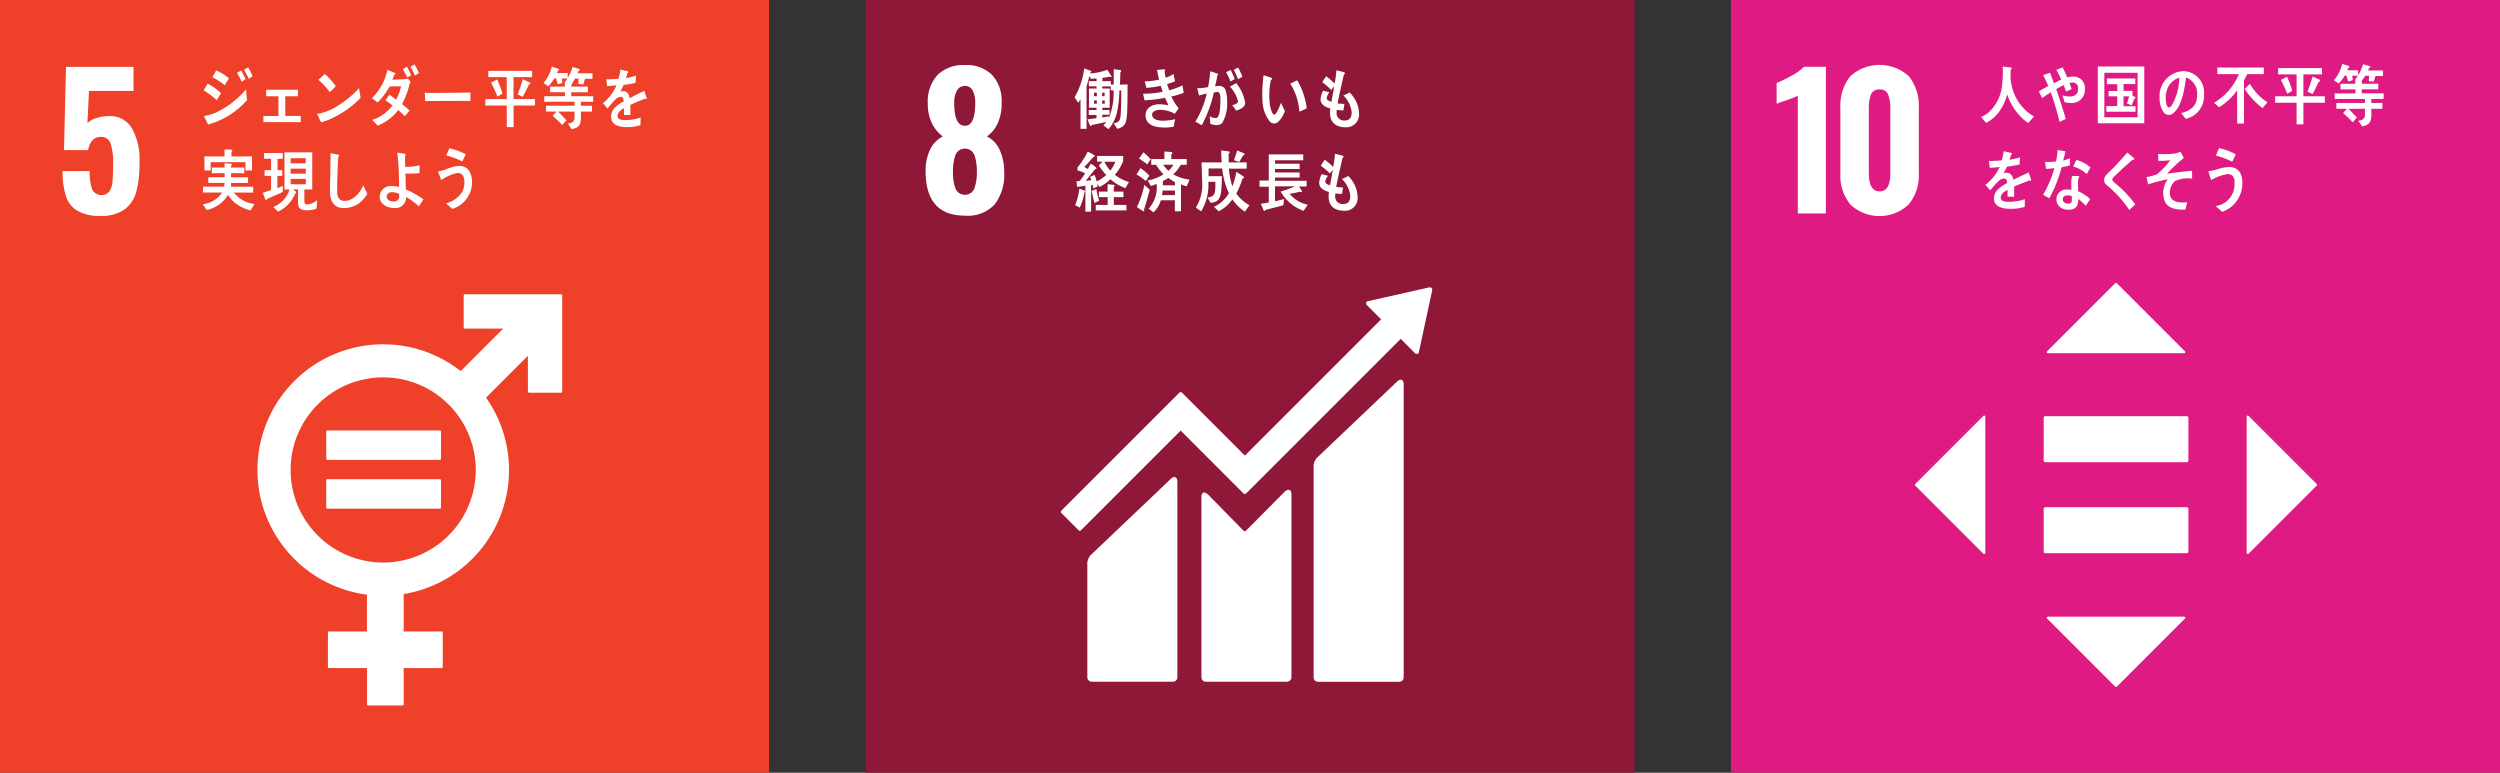
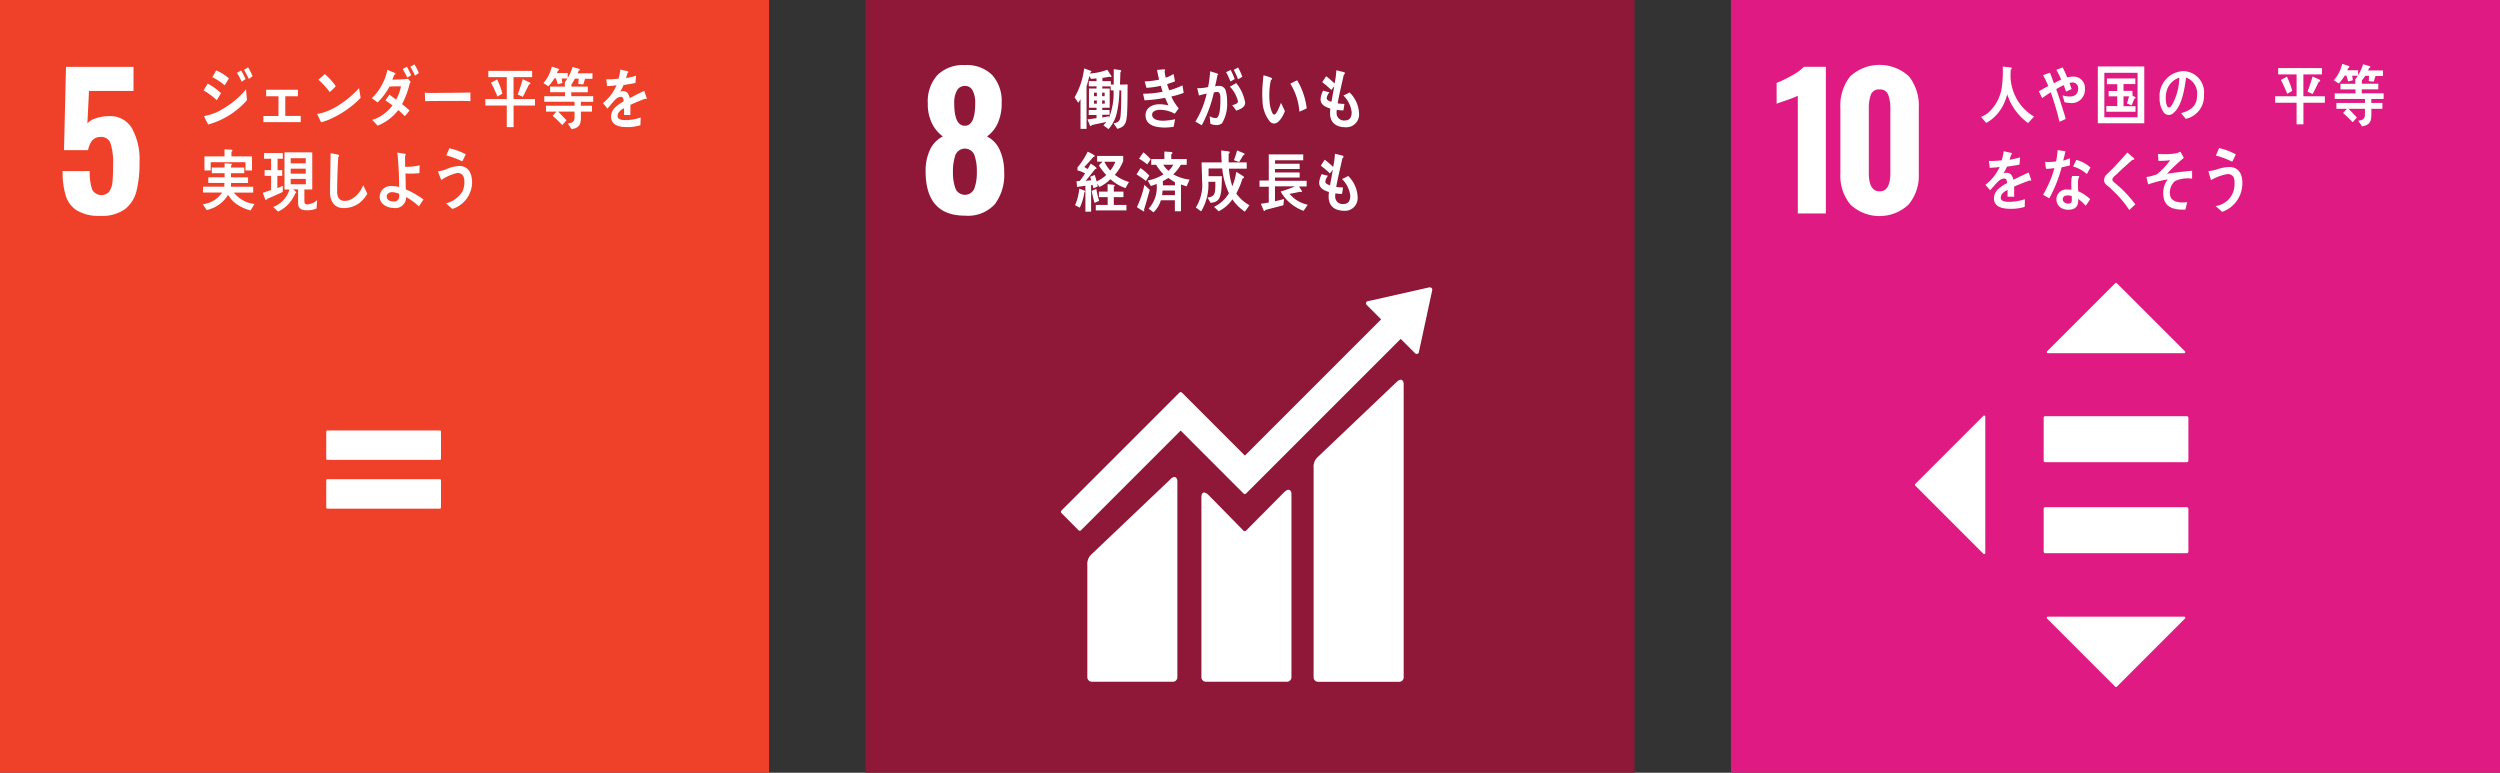
<svg xmlns="http://www.w3.org/2000/svg" width="220" height="68">
  <rect width="100%" height="100%" fill="#333333" stroke="none" />
  <g data-name="Group 43886">
    <path data-name="Rectangle 7442" fill="#ef412a" d="M0 0h67.677v68H0z" />
    <path data-name="Path 345897" d="M6.78 18.531a2.369 2.369 0 01-1-1.33 7.265 7.265 0 01-.271-2.15h2.39a4.6 4.6 0 00.208 1.618.919.919 0 001.514.183 1.843 1.843 0 00.279-.87c.036-.367.055-.894.055-1.585a5.433 5.433 0 00-.223-1.766.852.852 0 00-.885-.58q-.861 0-1.1 1.162H5.632l.176-7.329h5.941v2.12H7.832l-.142 2.852a1.643 1.643 0 01.764-.453 3.587 3.587 0 011.164-.183 2.2 2.2 0 011.991 1.067 5.643 5.643 0 01.668 2.994 10.03 10.03 0 01-.27 2.541 2.881 2.881 0 01-1.027 1.594 3.48 3.48 0 01-2.159.582 3.76 3.76 0 01-2.04-.471" fill="#fff" />
-     <path data-name="Path 345898" d="M49.364 25.894h-8.449a.108.108 0 00-.108.108v2.808a.108.108 0 00.108.108h3.364l-3.735 3.738a11.062 11.062 0 10-8.252 19.674v3.237h-3.328a.106.106 0 00-.108.106v3.011a.106.106 0 00.108.106h3.334v3.185a.108.108 0 00.108.108h3.008a.108.108 0 00.109-.108v-3.186h3.332a.107.107 0 00.108-.106v-3.011a.107.107 0 00-.108-.106h-3.332v-3.288a11.057 11.057 0 007.249-17.285l3.684-3.684v3.14a.11.11 0 00.109.109h2.799a.109.109 0 00.109-.109V26a.107.107 0 00-.109-.108M33.721 49.503a8.147 8.147 0 118.146-8.146 8.154 8.154 0 01-8.146 8.146" fill="#fff" />
    <path data-name="Path 345899" d="M38.699 37.878h-9.881a.1.1 0 00-.108.1v2.393a.1.1 0 00.108.1h9.881a.1.1 0 00.109-.1v-2.393a.1.1 0 00-.109-.1" fill="#fff" />
    <path data-name="Path 345900" d="M38.699 42.169h-9.881a.1.1 0 00-.108.1v2.393a.1.1 0 00.108.1h9.881a.1.1 0 00.109-.1v-2.393a.1.1 0 00-.109-.1" fill="#fff" />
    <path data-name="Path 345901" d="M19.074 8.816a6.377 6.377 0 00-1.158-.864c.124-.192.236-.4.362-.592a5.075 5.075 0 011.173.843zm-.755 2.143c-.041-.068-.347-.671-.347-.708s.044-.044.068-.05a5.926 5.926 0 00.933-.282 7.838 7.838 0 002.679-2.054c.02.308.05.623.089.938a7.027 7.027 0 01-3.423 2.155m1.45-3.455a4.935 4.935 0 00-1.083-.708c.12-.2.229-.4.339-.6a4.291 4.291 0 011.117.7c-.12.209-.238.412-.373.609m1.5-.312a6.256 6.256 0 00-.417-.785l.373-.2a7.248 7.248 0 01.383.749zm.632-.25c-.135-.267-.27-.544-.423-.8l.358-.214a5.482 5.482 0 01.392.777z" fill="#fff" />
    <path data-name="Path 345902" d="M23.179 10.75v-.545h1.326V8.469h-1.083v-.57h2.8v.57h-1.118v1.736h1.362v.545z" fill="#fff" />
    <path data-name="Path 345903" d="M29.126 10.444a4.251 4.251 0 01-.874.315c-.03-.07-.342-.727-.342-.727 0-.023.024-.023.039-.023a.941.941 0 00.214-.029 5.121 5.121 0 001.585-.685 8.72 8.72 0 001.852-1.54c.041.286.091.57.135.855a8.477 8.477 0 01-2.608 1.834M29.012 8.1a6.364 6.364 0 00-.992-1.08c.194-.162.377-.338.565-.5a5.572 5.572 0 01.961 1.062 4.141 4.141 0 01-.533.523" fill="#fff" />
    <path data-name="Path 345904" d="M36.043 7.393c-.02.071-.036.145-.058.214a4.5 4.5 0 01-.167.547 6.878 6.878 0 01-.438 1.009c.223.176.447.362.656.558a5.763 5.763 0 01-.412.5 17.956 17.956 0 00-.574-.538 4.276 4.276 0 01-1.82 1.376 7.016 7.016 0 00-.444-.47.073.073 0 01-.012-.029c0-.024.018-.024.029-.029a1.852 1.852 0 00.288-.1 3.574 3.574 0 001.444-1.156c-.2-.162-.412-.3-.618-.446.124-.164.232-.332.356-.494.2.139.392.285.585.435a4.074 4.074 0 00.43-1.173c-.339 0-.673 0-1.011.018a5.987 5.987 0 01-1.047 1.4c-.165-.126-.333-.255-.508-.373a4.8 4.8 0 001.367-2.5l.67.285a.063.063 0 01.042.064c0 .052-.058.068-.091.068-.065.152-.124.3-.189.447a13.466 13.466 0 001.4-.07 2.619 2.619 0 00.212.256c-.029.064-.064.133-.088.2m-.2-.568c-.123-.256-.264-.5-.406-.749l.371-.2a6.7 6.7 0 01.371.745zm.677-.168a6.781 6.781 0 00-.409-.779l.358-.214a4.849 4.849 0 01.388.767z" fill="#fff" />
    <path data-name="Path 345905" d="M41.397 8.903a11.677 11.677 0 00-.755-.024c-.264 0-2.6 0-3.229.024l-.026-.7c-.006-.088.035-.047.065-.044.083.012.244.018.288.02.3.008 1.079-.01 1.426-.01.72 0 1.432-.018 2.235-.029-.015.23 0 .533 0 .765" fill="#fff" />
    <path data-name="Path 345906" d="M45.196 9.287v1.9h-.6v-1.9h-1.888v-.568h1.888V6.79h-1.624v-.556h3.855v.556H45.19v1.929h1.888v.568zm-1.42-.791c-.174-.411-.353-.83-.561-1.218l.53-.289a6.788 6.788 0 01.467 1.253zm2.771-1.062c-.173.367-.347.732-.545 1.086l-.442-.209c.164-.435.312-.882.442-1.336l.6.274a.119.119 0 01.07.1c0 .064-.08.086-.121.086" fill="#fff" />
    <path data-name="Path 345907" d="M49.435 6.905l.055.4-.406.109-.159-.521h-.139a4.05 4.05 0 01-.53.7l-.433-.285a3.278 3.278 0 00.735-1.447l.573.186a.088.088 0 01.064.076c0 .053-.055.086-.094.092a1.131 1.131 0 01-.106.209h.965v.48zm1.685 2.05l-.006.348h.98v.517h-.974c0 .888.089 1.388-.814 1.546l-.339-.494c.344-.064.592-.094.592-.574v-.475h-1.45c.148.139.286.285.426.436.1.111.215.209.314.33l-.373.417a11.126 11.126 0 00-.839-.812l.332-.371h-.923v-.517h2.514v-.353h-2.664v-.488h1.827v-.349h-1.315v-.493h1.3v-.4l.6.083c.024 0 .024-.026.024 0s-.02.115-.05.127v.19h1.447v.494h-1.456v.349H52.2v.492zm.367-2.024l-.158.5-.432-.045.021-.471h-.324a5.145 5.145 0 01-.309.529l-.576-.215a4.182 4.182 0 00.68-1.335l.586.176c.024.006.061.027.061.064 0 .052-.065.064-.1.064a3.545 3.545 0 01-.115.25h1.317v.488z" fill="#fff" />
    <path data-name="Path 345908" d="M56.857 8.711a.126.126 0 01-.071-.029c-.342.121-1 .4-1.314.545v.894l-.561-.006c.006-.082.006-.17.006-.268v-.324c-.379.186-.57.423-.57.691 0 .233.218.355.649.355a4.021 4.021 0 001.382-.232l-.02.679a3.723 3.723 0 01-1.189.168c-.93 0-1.394-.308-1.394-.927a1.159 1.159 0 01.389-.836 3.323 3.323 0 01.72-.5c-.011-.261-.085-.4-.223-.4a.676.676 0 00-.488.22 4.612 4.612 0 00-.367.4c-.174.2-.283.342-.35.412-.086-.106-.218-.262-.392-.476a4.2 4.2 0 001.194-1.574c-.252.036-.532.058-.836.076a7.028 7.028 0 00-.074-.6 7.8 7.8 0 001.086-.058 4.856 4.856 0 00.159-.8l.642.15a.072.072 0 01.056.07c0 .035-.023.065-.076.086-.024.1-.065.25-.127.447a6.951 6.951 0 00.885-.214l-.052.638c-.261.059-.612.117-1.049.182a3.646 3.646 0 01-.292.579.9.9 0 01.27-.039c.289 0 .479.2.565.62.379-.208.809-.423 1.28-.644l.217.65c0 .045-.018.07-.056.07" fill="#fff" />
    <path data-name="Path 345909" d="M22.051 18.518a3.638 3.638 0 01-1.171-.517 2.511 2.511 0 01-.806-.859 2.927 2.927 0 01-1.888 1.341l-.338-.509a2.386 2.386 0 001.7-1.029h-1.679v-.517h1.868c0-.111.009-.22.009-.33h-1.415v-.5h1.432v-.356h-1.124v-.5h1.124v-.373l.58.041a.055.055 0 01.059.058.094.094 0 01-.065.082v.192h1.159v.5h-1.167v.362h1.5v.5h-1.5v.33h1.952v.517h-1.7a2.71 2.71 0 001.814 1zm-.447-3.517v-.726h-3.065v.726h-.547v-1.237h1.765v-.627l.615.039a.073.073 0 01.08.071c0 .045-.05.085-.085.1v.418h1.809v1.237z" fill="#fff" />
    <path data-name="Path 345910" d="M24.88 16.888c-.462.227-.933.42-1.4.633-.011.036-.035.086-.07.086-.02 0-.047-.017-.067-.058l-.217-.58c.242-.082.486-.164.73-.25v-1.241h-.571v-.506h.571v-1.006h-.617v-.5h1.646v.5h-.461v1.006h.412v.506h-.429v1.083c.161-.068.324-.143.483-.214zm2.976 1.458a2 2 0 01-.844.156c-.383 0-.782-.074-.782-.632v-1.2h-.447c.047.035.285.208.285.265 0 .036-.045.058-.07.064a5 5 0 01-.312.576 2.984 2.984 0 01-1.218 1.046l-.427-.406a2.372 2.372 0 001.435-1.544h-.441v-3.264h2.443v3.264h-.694v1c0 .191.055.318.232.318a1.441 1.441 0 00.891-.376zm-.949-4.424H25.58v.453h1.327zm-1.327.92v.439h1.327v-.439zm1.332.9H25.58v.474h1.332z" fill="#fff" />
    <path data-name="Path 345911" d="M31.547 17.918a2.3 2.3 0 01-1.317.394c-.7 0-1.147-.47-1.186-1.3-.011-.109 0-.22 0-.33 0-.314 0-.627.014-.945.015-.748.026-1.5.035-2.253.155.023.312.053.468.088a1.146 1.146 0 01.192.041c.041.017.089.039.089.092a.114.114 0 01-.074.1 52.504 52.504 0 00-.1 3.044c0 .517.2.83.662.83a1.355 1.355 0 00.63-.17 2.4 2.4 0 001-1.212l.362.754a2.848 2.848 0 01-.765.865" fill="#fff" />
    <path data-name="Path 345912" d="M36.863 18.16a5.756 5.756 0 00-1.129-.824.937.937 0 01-1.073.968c-.492 0-1.247-.288-1.247-.986a.963.963 0 011.088-.939 2.449 2.449 0 01.621.074c0-.811-.033-1.63-.1-2.438-.02-.2-.03-.394-.067-.585l.664.1c.027.006.082.035.082.082a.105.105 0 01-.055.08v.223c0 .255 0 .511.006.765h.059a5.191 5.191 0 00.685-.035c.179-.023.353-.065.529-.092 0 .226-.012.453-.017.685a9.794 9.794 0 01-.839.039c-.129 0-.258-.006-.391-.011.014.465.02.929.033 1.4a8.288 8.288 0 011.555.882zm-1.733-1.1a1.572 1.572 0 00-.658-.15c-.173 0-.442.127-.442.367 0 .359.348.452.591.452a.447.447 0 00.509-.506z" fill="#fff" />
    <path data-name="Path 345913" d="M39.806 18.39c-.185-.168-.367-.342-.561-.492a2.408 2.408 0 001.43-1.011 1.863 1.863 0 00.192-.853c0-.517-.168-.814-.629-.814a4.115 4.115 0 00-1.406.621c-.035-.086-.274-.685-.274-.736s.049-.036.07-.036a3.313 3.313 0 00.617-.167 3.391 3.391 0 011.156-.3c.8 0 1.143.627 1.143 1.491a2.48 2.48 0 01-1.738 2.292m.87-4.185a7.153 7.153 0 00-1.406-.523c.094-.207.183-.417.277-.627a5.636 5.636 0 011.441.529c-.1.209-.2.418-.312.621" fill="#fff" />
    <path data-name="Rectangle 7443" fill="#8f1838" d="M76.163 0h67.676v68H76.163z" />
    <path data-name="Path 345914" d="M81.455 15.063a4.294 4.294 0 01.383-1.88 2.494 2.494 0 011.13-1.177 3.167 3.167 0 01-.956-1.156 3.869 3.869 0 01-.367-1.761 3.451 3.451 0 01.844-2.477 3.2 3.2 0 012.421-.883 3.157 3.157 0 012.406.876 3.406 3.406 0 01.829 2.438 4.2 4.2 0 01-.35 1.815 2.913 2.913 0 01-.941 1.149 2.46 2.46 0 011.132 1.211 4.645 4.645 0 01.382 1.959 4.277 4.277 0 01-.829 2.8 3.214 3.214 0 01-2.629 1q-3.457 0-3.456-3.918m4.294 1.521a4.075 4.075 0 00.214-1.426 4.338 4.338 0 00-.214-1.512.9.9 0 00-1.673.008 4.315 4.315 0 00-.215 1.5 4.036 4.036 0 00.215 1.426.9.9 0 001.673 0m.071-7.5a2.309 2.309 0 00-.223-1.106.733.733 0 00-.686-.406.764.764 0 00-.7.406 2.179 2.179 0 00-.239 1.106q0 1.993.939 1.991.909 0 .909-1.991" fill="#fff" />
    <path data-name="Path 345915" d="M122.903 33.616l-6.911 6.575a1.147 1.147 0 00-.394.986v18.428a.394.394 0 00.394.393h7.138a.393.393 0 00.394-.393v-25.82c0-.217-.17-.614-.621-.165" fill="#fff" />
    <path data-name="Path 345916" d="M102.991 42.182l-6.911 6.573a1.149 1.149 0 00-.394.986v9.861a.4.4 0 00.394.392h7.134a.394.394 0 00.394-.392V42.347c0-.218-.173-.615-.621-.165" fill="#fff" />
    <path data-name="Path 345917" d="M126.042 25.497a.193.193 0 00-.059-.15.207.207 0 00-.127-.056h-.094l-5.291 1.193-.1.011a.212.212 0 00-.1.055.2.2 0 000 .285l.059.059 1.209 1.209-11.99 11.99-5.537-5.54a.157.157 0 00-.226 0l-1.5 1.5-8.878 8.875a.158.158 0 000 .224l1.5 1.506a.158.158 0 00.224 0l8.766-8.766 4.018 4.02a.071.071 0 00.014.018l1.5 1.5a.156.156 0 00.224 0l13.609-13.608 1.268 1.268a.2.2 0 00.283 0 .189.189 0 00.056-.13v-.015l1.164-5.4z" fill="#fff" />
    <path data-name="Path 345918" d="M112.986 43.335l-3.344 3.371a.16.16 0 01-.215-.009l-3.029-3.087c-.553-.555-.673-.106-.673.112V59.6a.392.392 0 00.391.394h7.14a.4.4 0 00.392-.394V43.459c0-.218-.171-.615-.662-.124" fill="#fff" />
    <path data-name="Path 345919" d="M99.161 10.188c-.041.7-.239.992-.835 1.149l-.329-.48c.418-.083.577-.192.617-.711.056-.724.056-1.462.056-2.194h-.165a9.246 9.246 0 01-.229 2 3.257 3.257 0 01-.726 1.411l-.456-.332a3.408 3.408 0 00.268-.3c-.432.094-.864.18-1.3.279 0 .047-.03.086-.074.086s-.07-.039-.085-.079l-.209-.512c.268-.03.533-.07.8-.106v-.282h-.686v-.438h.686v-.2h-.665V7.79h.667v-.191h-.68V7.14h.68v-.238a13.78 13.78 0 00-.492.041l-.138-.254c-.059.224-.115.458-.179.683-.011.041-.071.217-.071.244v3.726h-.53V8.731a3.271 3.271 0 01-.2.314l-.324-.482a6.586 6.586 0 00.844-2.543l.588.214a.09.09 0 01.048.071c0 .045-.064.068-.094.076l-.02.085a5.435 5.435 0 001.515-.324l.373.574a.062.062 0 01-.07.064.127.127 0 01-.089-.033c-.214.044-.432.074-.646.109v.285h.744v.3h.255V6.088l.556.074c.035.006.1.03.1.083a.115.115 0 01-.071.1c-.009.367-.024.738-.039 1.1.224 0 .447-.011.671-.011-.006.918 0 1.833-.055 2.752m-2.649-2.03h-.249v.31h.249zm0 .683h-.249v.285h.249zm.685-.683h-.223v.31h.223zm.011.683h-.233v.285h.233zm.521-.89v-.347h-.739v.191h.65v1.689h-.65v.2h.641v.417h-.641v.238c.2-.029.392-.07.591-.1l-.03.2a5.776 5.776 0 00.432-2.481z" fill="#fff" />
    <path data-name="Path 345920" d="M103.078 8.492a4.143 4.143 0 00.647 1.035c-.109.167-.229.324-.347.482a2.7 2.7 0 00-1.342-.348c-.2 0-.65.1-.65.418 0 .511.685.545 1 .545a5.583 5.583 0 001.027-.135c-.049.221-.088.441-.129.664a4.736 4.736 0 01-.729.07c-.633 0-1.746-.082-1.746-1.08 0-.727.706-.97 1.217-.97a3.593 3.593 0 01.8.1c-.1-.221-.2-.441-.3-.667a11.909 11.909 0 01-1.808.22l-.13-.58a8.065 8.065 0 001.726-.173 10.49 10.49 0 01-.165-.524 7.857 7.857 0 01-1.261.179c-.055-.185-.1-.376-.155-.562a7.279 7.279 0 001.271-.158 10.094 10.094 0 01-.183-.853c.2-.017.408-.039.611-.052h.02a.072.072 0 01.08.07.138.138 0 01-.05.092c.024.192.055.383.1.574a2.648 2.648 0 00.689-.332c.041.217.089.432.129.652-.227.088-.462.168-.694.244.053.186.118.365.188.545a6.5 6.5 0 001.162-.436c.044.223.07.443.109.658a6.46 6.46 0 01-1.079.318" fill="#fff" />
    <path data-name="Path 345921" d="M107.558 10.825a.742.742 0 01-.561.18 1.117 1.117 0 01-.486-.123c-.021-.22-.035-.435-.059-.656a1.024 1.024 0 00.545.164c.4 0 .4-1.308.4-1.636 0-.239.006-.662-.277-.662a1.354 1.354 0 00-.3.045 11.292 11.292 0 01-1.064 2.887c-.192-.106-.371-.223-.565-.314a8.2 8.2 0 001-2.473c-.23.044-.459.1-.682.168l-.144-.623c0-.029.035-.033.048-.033.045 0 .085.011.13.011a3.837 3.837 0 00.77-.1 9.768 9.768 0 00.179-1.382c.148.035.292.082.436.129.065.023.139.041.2.07.024.012.064.029.064.07s-.035.052-.058.064a15.95 15.95 0 01-.206.98 2.533 2.533 0 01.3-.027.585.585 0 01.656.492 3.228 3.228 0 01.1.883 3.333 3.333 0 01-.433 1.891m.727-3.656a6.307 6.307 0 00-.379-.824l.4-.193a7.221 7.221 0 01.355.8zm.506 2.559a7.976 7.976 0 00-.348-.48c.144-.03.508-.118.508-.339a2.873 2.873 0 00-.717-1.294 6.127 6.127 0 00.558-.312 3.71 3.71 0 01.789 1.729c0 .436-.5.6-.789.7m.159-2.764a5.643 5.643 0 00-.374-.824l.383-.208a4.924 4.924 0 01.373.817z" fill="#fff" />
    <path data-name="Path 345922" d="M112.164 10.869a.543.543 0 01-.4-.153 3.032 3.032 0 01-.665-1.885 9.521 9.521 0 01.032-1.6c.015-.206.032-.4.058-.6a4.008 4.008 0 01.714.229.077.077 0 01.039.062.126.126 0 01-.1.115 6.065 6.065 0 00-.142 1.18 6.691 6.691 0 00.023.738 2.814 2.814 0 00.156.768c.036.109.124.37.247.361.238-.017.5-.8.6-1.038l.344.729c-.13.394-.517 1.067-.908 1.094m2.183-1.04a5.268 5.268 0 00-.8-2.464c.2-.094.4-.209.608-.3a6.348 6.348 0 01.839 2.47c-.214.108-.426.2-.644.292" fill="#fff" />
    <path data-name="Path 345923" d="M118.424 11.198c-.7.006-1.371-.289-1.38-1.227 0-.136.015-.277.024-.415-.362-.129-.85-.289-.859-.83a2.121 2.121 0 01.22-.744c.188.041.377.1.559.139a1.11 1.11 0 00-.242.512c.006.2.288.289.423.324.079-.458.168-.911.247-1.37-.089.109-.173.221-.258.332a8.9 8.9 0 00-.8-.686c.109-.174.224-.349.344-.523a7.156 7.156 0 01.739.639 7.44 7.44 0 00.159-1.162c.159.029.323.077.482.118a.947.947 0 01.2.052c.035.011.07.029.07.074a.229.229 0 01-.094.152c-.036.127-.065.268-.094.394-.061.274-.121.545-.185.82-.094.429-.192.864-.268 1.3.2.036.4.036.6.053l-.091.565a4 4 0 01-.585-.049 1.46 1.46 0 00-.015.256.646.646 0 00.72.679c.423 0 .612-.261.606-.743a2.462 2.462 0 00-.729-1.459 4.2 4.2 0 00.546-.264 2.725 2.725 0 01.835 1.885 1.12 1.12 0 01-1.177 1.179" fill="#fff" />
    <path data-name="Path 345924" d="M95.429 16.912a5.053 5.053 0 01-.406 1.361l-.415-.217a4.78 4.78 0 00.371-1.456l.45.17a.075.075 0 01.053.079c0 .03-.033.055-.053.064m3.609-.364a3.826 3.826 0 01-1.321-.78 3.413 3.413 0 01-.968.682l-.2-.308.059.255a3.057 3.057 0 01-.388.17c-.024-.1-.053-.2-.077-.3l-.127.023v2.333h-.5v-2.276c-.245.03-.485.071-.729.1l-.055-.5a1.194 1.194 0 00.294-.032c.165-.206.318-.435.464-.659a2.819 2.819 0 00-.674-.261v-.258a6.529 6.529 0 00.9-1.392 4.763 4.763 0 01.508.266c.041.023.109.059.109.123s-.083.076-.118.076c-.259.3-.517.6-.8.882l.3.18a4.963 4.963 0 00.268-.473c.08.048.509.315.509.409 0 .064-.073.076-.112.064-.279.347-.553.7-.839 1.043.164-.015.326-.04.492-.056a3.105 3.105 0 00-.1-.3c.132-.052.265-.109.4-.167.064.189.118.38.171.573a3.187 3.187 0 00.85-.568 5.187 5.187 0 01-.655-.841l.323-.332h-.475v-.5h2.294v.436a4.048 4.048 0 01-.735 1.224 3.749 3.749 0 001.247.633c-.112.173-.211.359-.312.539m-2.72 1.3c-.108-.344-.18-.7-.255-1.057l.412-.17a7.29 7.29 0 00.249 1.041zm.108.661v-.482h1.047v-.689h-.773v-.485h.767v-.655c.133.017.27.027.4.045a.894.894 0 01.176.024.059.059 0 01.049.058.113.113 0 01-.079.094v.433h.847v.485h-.847v.689h1.111v.482zm.753-4.285a3.494 3.494 0 00.52.779 2.859 2.859 0 00.449-.779z" fill="#fff" />
    <path data-name="Path 345925" d="M100.845 15.924a8.857 8.857 0 00-.832-.576l.352-.556a4.408 4.408 0 01.774.662zm-.173 2.543a.18.18 0 01.024.089.051.051 0 01-.047.05 6.22 6.22 0 01-.6-.382 8.705 8.705 0 00.659-1.958l.47.441a42.36 42.36 0 01-.509 1.759m.289-4a7 7 0 00-.72-.506l.382-.556a4.746 4.746 0 01.641.617zm3.468 1.929a5.143 5.143 0 01-.5-.164v2.362h-.538v-.97h-1.232a2.38 2.38 0 01-.65 1.064l-.426-.326a2.745 2.745 0 00.7-2.177 3.213 3.213 0 01-.509.18l-.273-.482a3.787 3.787 0 001.393-.544 4.079 4.079 0 01-.65-.836h-.43v-.506h1.155v-.662l.615.042a.1.1 0 01.092.092c0 .056-.059.086-.1.1v.429h1.359v.506h-.524a3.584 3.584 0 01-.659.841 3.908 3.908 0 001.433.464zm-1.033.371h-1.085a7.99 7.99 0 01-.044.406h1.129zm0-.732a6.484 6.484 0 01-.577-.376 4.94 4.94 0 01-.483.276v.377h1.065zm-1.027-1.539a2.161 2.161 0 00.465.536 1.925 1.925 0 00.42-.536z" fill="#fff" />
    <path data-name="Path 345926" d="M109.55 18.627a3.924 3.924 0 01-1.1-1.088 3.129 3.129 0 01-1.209 1.052l-.406-.389a3.013 3.013 0 001.311-1.2 6.4 6.4 0 01-.586-2.176h-1.206v.681h1.173c-.011.444-.011.892-.065 1.332-.1.72-.323.952-.929 1.011l-.273-.468c.6-.071.68-.308.691-.982V16h-.615a4.511 4.511 0 01-.636 2.6l-.467-.338a3.723 3.723 0 00.547-2.37c0-.533-.03-1.07-.041-1.6h1.774c-.03-.347-.039-.7-.048-1.052l.649.083c.036.006.1.023.1.082a.162.162 0 01-.094.124v.762h1.59v.553h-1.564a6.418 6.418 0 00.3 1.549 5.483 5.483 0 00.347-1.273l.621.391a.138.138 0 01.059.106c0 .065-.1.088-.138.1a6.847 6.847 0 01-.542 1.312 3.433 3.433 0 001.158 1.03zm-.15-4.956c-.12.2-.233.4-.358.585l-.458-.159a6.746 6.746 0 00.279-.857l.576.236c.036.02.08.047.08.1s-.08.088-.12.094" fill="#fff" />
    <path data-name="Path 345927" d="M114.715 18.553a3.773 3.773 0 01-2.017-1.7 11.234 11.234 0 001.259-.453h-1.758v1.315l.8-.2-.065.549c-.527.138-1.059.273-1.588.415-.014.039-.047.091-.089.091a.065.065 0 01-.051-.042l-.253-.594c.233-.038.47-.067.7-.118v-1.382h-.815v-.545h.815v-2.3h3.031v.515h-2.479v.306h2.163v.464h-2.167v.3h2.167v.448h-2.167v.289h2.784v.5h-.673l.268.414a.076.076 0 01-.076.079.187.187 0 01-.094-.033c-.306.074-.617.136-.927.186a2.818 2.818 0 001.6.959z" fill="#fff" />
    <path data-name="Path 345928" d="M118.301 18.545c-.7.006-1.371-.289-1.38-1.226 0-.139.014-.279.024-.418-.362-.127-.85-.289-.859-.83a2.143 2.143 0 01.218-.742c.188.039.377.1.561.139a1.111 1.111 0 00-.242.512c.006.2.288.288.421.324.08-.459.17-.912.249-1.371-.089.111-.173.221-.258.332a8.889 8.889 0 00-.8-.685c.109-.174.226-.35.344-.524a7.346 7.346 0 01.739.64 7.637 7.637 0 00.159-1.161c.159.029.323.074.482.117a.943.943 0 01.2.053c.035.011.07.027.07.074a.223.223 0 01-.094.15c-.035.127-.065.268-.094.4-.061.274-.121.546-.185.82-.094.427-.192.864-.268 1.3.2.036.4.036.6.053l-.089.562a3.829 3.829 0 01-.586-.047 1.462 1.462 0 00-.015.256.644.644 0 00.721.679c.421 0 .611-.26.606-.742a2.485 2.485 0 00-.73-1.458 4.428 4.428 0 00.545-.265 2.72 2.72 0 01.833 1.886 1.119 1.119 0 01-1.176 1.179" fill="#fff" />
    <path data-name="Rectangle 7444" fill="#e01a83" d="M152.324 0H220v68h-67.676z" />
    <path data-name="Path 345929" d="M158.207 8.431a10.482 10.482 0 01-1.02.4q-.668.223-.844.3V7.299a10.885 10.885 0 001.314-.638 4.387 4.387 0 001.091-.782h1.929v12.905h-2.47z" fill="#fff" />
    <path data-name="Path 345930" d="M162.838 18.001a3.972 3.972 0 01-.885-2.715V9.502a4.159 4.159 0 01.861-2.779 3.816 3.816 0 015.178 0 4.159 4.159 0 01.861 2.779v5.784a3.961 3.961 0 01-.892 2.708 3.735 3.735 0 01-5.122.008m3.512-2.764V9.551a3.39 3.39 0 00-.183-1.2.73.73 0 00-.756-.477.737.737 0 00-.78.47 3.462 3.462 0 00-.176 1.2v5.687q0 1.609.956 1.609.939 0 .94-1.609" fill="#fff" />
    <path data-name="Path 345931" d="M192.442 44.635h-12.464a.144.144 0 00-.135.152v3.744a.144.144 0 00.135.153h12.465a.144.144 0 00.136-.153v-3.744a.145.145 0 00-.136-.152" fill="#fff" />
    <path data-name="Path 345932" d="M192.442 36.623h-12.464a.145.145 0 00-.135.153v3.744a.145.145 0 00.135.153h12.465a.145.145 0 00.136-.153v-3.744a.145.145 0 00-.136-.153" fill="#fff" />
    <path data-name="Path 345933" d="M192.268 30.907l-5.984-5.982a.1.1 0 00-.147 0l-5.982 5.982a.1.1 0 00.073.176h11.966a.1.1 0 00.074-.176" fill="#fff" />
-     <path data-name="Path 345934" d="M197.883 48.716l5.982-5.982a.1.1 0 000-.147l-5.982-5.982a.1.1 0 00-.177.074v11.965a.1.1 0 00.177.073" fill="#fff" />
    <path data-name="Path 345935" d="M180.155 54.443l5.982 5.982a.1.1 0 00.147 0l5.982-5.982a.1.1 0 00-.073-.176h-11.965a.1.1 0 00-.073.176" fill="#fff" />
    <path data-name="Path 345936" d="M174.528 36.607l-5.982 5.982a.1.1 0 000 .147l5.982 5.982a.1.1 0 00.177-.073V36.679a.1.1 0 00-.177-.074" fill="#fff" />
    <path data-name="Path 345937" d="M178.471 10.831a5.026 5.026 0 01-1.833-2.526 6.565 6.565 0 01-.268.762 3.828 3.828 0 01-1.079 1.417 2.89 2.89 0 01-.511.329l-.445-.521a2.816 2.816 0 00.6-.342 3.719 3.719 0 001.227-2.282 10.475 10.475 0 00.079-1.811l.691.076c.039.006.1.027.1.086a.118.118 0 01-.091.106c-.009.238-.014.468-.014.706a4.365 4.365 0 00.774 2.243 4.238 4.238 0 001.293 1.183z" fill="#fff" />
    <path data-name="Path 345938" d="M182.267 9.064a2.6 2.6 0 01-.589-.07 4.551 4.551 0 00-.188-.6 2.388 2.388 0 00.632.1c.388 0 .756-.153.756-.706a.484.484 0 00-.464-.529.954.954 0 00-.292.046c.056.176.118.351.18.529-.165.08-.332.155-.492.223a48.005 48.005 0 00-.2-.565 6.4 6.4 0 00-.665.354c.161.438.312.888.448 1.34.127.426.283.844.388 1.277-.176.1-.359.168-.544.256a24.457 24.457 0 00-.77-2.6c-.253.164-.509.336-.755.512-.1-.2-.2-.394-.292-.6.274-.153.552-.314.832-.461a12.058 12.058 0 00-.459-.959c.071-.021.558-.2.589-.2s.033.024.048.056c.108.285.208.577.317.862.212-.115.42-.223.635-.326a6.569 6.569 0 00-.423-.855c.183-.07.367-.147.552-.211.155.277.279.58.408.879a1.98 1.98 0 01.58-.074.984.984 0 01.97 1.07 1.167 1.167 0 01-1.2 1.261" fill="#fff" />
    <path data-name="Path 345939" d="M184.608 5.85h4.088v5h-4.088zm3.5.558h-2.926v3.911h2.926zm-2.75 3.426v-.5h.961V8.48h-.759v-.473h.759v-.6h-.911v-.5h2.5v.492h-1.037v.6h.786v.409l.252.147a.056.056 0 01.026.044c0 .052-.062.074-.1.074-.085.2-.17.393-.249.594l-.412-.156c.064-.206.126-.42.185-.633h-.488v.867h1.055v.485z" fill="#fff" />
    <path data-name="Path 345940" d="M192.35 10.46c-.144-.165-.274-.339-.418-.5.735-.215 1.412-.526 1.412-1.6a1.485 1.485 0 00-.97-1.539c-.126.979-.373 2.535-1.1 3.111a.565.565 0 01-.929-.147 2.086 2.086 0 01-.3-1.158 2.191 2.191 0 012.049-2.367 1.861 1.861 0 011.855 2.061 2.044 2.044 0 01-1.6 2.138m-1.636-2.609a2.306 2.306 0 00-.129.777c0 .23.041.832.3.832.092 0 .171-.109.227-.183a5.058 5.058 0 00.67-2.444 1.712 1.712 0 00-1.07 1.018" fill="#fff" />
-     <path data-name="Path 345941" d="M197.762 6.521c-.1.186-.189.373-.292.552v3.8h-.6V7.941a5.306 5.306 0 01-1.6 1.5l-.426-.4a5.356 5.356 0 002.183-2.52h-1.9v-.58h4.088v.58zm1.35 3a6.636 6.636 0 01-1.579-1.69c.159-.146.308-.3.462-.453a4.7 4.7 0 001.533 1.62z" fill="#fff" />
    <path data-name="Path 345942" d="M202.701 9.042v1.9h-.6v-1.9h-1.888v-.568h1.888V6.546h-1.624v-.559h3.855v.559h-1.635v1.927h1.89v.568zm-1.421-.789c-.174-.412-.353-.83-.561-1.218l.532-.291a7.066 7.066 0 01.465 1.253zm2.771-1.064c-.173.367-.347.732-.545 1.086l-.443-.208c.164-.436.314-.883.443-1.336l.6.273a.116.116 0 01.07.1c0 .064-.08.086-.12.086" fill="#fff" />
    <path data-name="Path 345943" d="M206.993 6.661l.056.4-.408.109-.158-.521h-.141a4.107 4.107 0 01-.532.7l-.432-.285a3.3 3.3 0 00.735-1.445l.571.185c.029.014.064.035.064.076a.108.108 0 01-.092.094 1.22 1.22 0 01-.106.208h.964v.482zm1.685 2.05l-.006.347h.979v.518h-.973c0 .888.088 1.386-.815 1.544l-.338-.492c.344-.065.591-.1.591-.576v-.476h-1.45a8.7 8.7 0 01.426.433c.1.112.215.211.314.332l-.373.418a11.159 11.159 0 00-.838-.812l.332-.371h-.924v-.518h2.514v-.353h-2.662v-.488h1.827v-.349h-1.318v-.492h1.3v-.4h.617c.026.006-.115.108-.115.136s.064-.138.076-.174v.433h1.446v.492h-1.454v.349h1.926v.494zm.367-2.026l-.158.5-.433-.045.02-.471h-.323a4.8 4.8 0 01-.383.5l-.5-.182a4.162 4.162 0 00.682-1.336l.588.176a.075.075 0 01.058.065c0 .052-.064.062-.1.062-.035.086-.074.17-.114.25h1.317v.488z" fill="#fff" />
    <path data-name="Path 345944" d="M178.696 15.901a.123.123 0 01-.073-.029c-.359.123-1.049.4-1.377.547v.894l-.586-.006c.006-.082.006-.17.006-.267v-.326c-.4.186-.6.423-.6.69 0 .233.229.356.68.356a4.352 4.352 0 001.446-.233l-.018.679a4.089 4.089 0 01-1.247.168c-.974 0-1.461-.306-1.461-.927a1.146 1.146 0 01.406-.836 3.493 3.493 0 01.756-.5c-.011-.262-.089-.4-.235-.4a.719.719 0 00-.509.22 4.5 4.5 0 00-.385.4c-.183.2-.3.344-.367.412-.089-.106-.229-.261-.414-.476a4.2 4.2 0 001.253-1.573c-.264.035-.558.057-.876.076a7.72 7.72 0 00-.077-.606 8.569 8.569 0 001.136-.058 4.655 4.655 0 00.168-.8l.671.152c.041.012.061.033.061.07s-.024.064-.08.086c-.024.1-.07.249-.133.447a8.334 8.334 0 00.929-.214l-.056.638c-.273.057-.639.117-1.1.179a3.493 3.493 0 01-.308.58 1.044 1.044 0 01.283-.039c.3 0 .5.2.591.62.4-.208.85-.423 1.341-.644l.229.65c0 .047-.02.07-.061.07" fill="#fff" />
    <path data-name="Path 345945" d="M182.148 14.55c-.242.07-.48.127-.724.173a11.937 11.937 0 01-1.083 2.723c-.185-.091-.37-.2-.547-.312a9.477 9.477 0 00.994-2.34 5.063 5.063 0 01-.741.062c-.024-.2-.055-.4-.079-.614a2.037 2.037 0 00.273.012 4.588 4.588 0 00.691-.047 6.326 6.326 0 00.135-1c.233.035.462.064.691.115-.059.267-.118.541-.2.808a4.873 4.873 0 00.6-.2c0 .206-.008.415-.008.623m1.39 3.55a4.239 4.239 0 00-.659-.6v.19c-.023.6-.411.762-.859.762a1.426 1.426 0 01-.47-.074.886.886 0 01-.585-.824.865.865 0 01.906-.882 2.307 2.307 0 01.408.033c0-.273-.015-.545 0-.818a1.222 1.222 0 01.073-.4h.448c.03 0 .174-.023.173.048a.03.03 0 01-.006.023.743.743 0 00-.1.355c-.011.306 0 .608.011.915a3.572 3.572 0 011.053.691 6.771 6.771 0 01-.383.574m-1.236-.835a.823.823 0 00-.356-.064c-.188 0-.426.058-.435.33s.274.389.47.389.318-.042.327-.291c0-.121 0-.244-.006-.365m1.329-1.943a3.075 3.075 0 00-1.209-.667l.288-.58a3.055 3.055 0 011.238.668z" fill="#fff" />
    <path data-name="Path 345946" d="M187.377 18.479a9.554 9.554 0 00-1.459-1.721 4.544 4.544 0 00-.423-.386 1.2 1.2 0 01-.245-.226.507.507 0 01-.086-.317.667.667 0 01.239-.488c.244-.25.5-.482.739-.739.355-.386.717-.773 1.064-1.182.142.124.283.244.424.368a.97.97 0 01.161.144.062.062 0 01.024.052c0 .082-.111.092-.165.079-.336.306-.68.6-1.02.917-.142.13-.274.273-.417.4-.067.062-.142.118-.2.186a.389.389 0 00-.126.229.229.229 0 00.086.177c.2.2.433.376.642.565a10.152 10.152 0 011.293 1.453c-.179.158-.352.327-.529.485" fill="#fff" />
    <path data-name="Path 345947" d="M191.386 15.943a1.366 1.366 0 00-.415 1.258c.106.565.791.624 1.15.617.114 0 .233-.012.353-.026-.05.221-.109.436-.158.653h-.106c-.7.018-1.708-.082-1.824-1.161a1.975 1.975 0 01.376-1.5 10.607 10.607 0 00-1.732.445c-.038-.218-.092-.435-.141-.649a4.64 4.64 0 00.918-.241 6.673 6.673 0 001.173-1.239 7.833 7.833 0 01-1.046.054c0-.2-.011-.411-.029-.611a6.459 6.459 0 001.576-.049 1.563 1.563 0 00.392-.15c.106.18.209.367.3.553a13.706 13.706 0 00-1.476 1.394c.735-.112 1.474-.2 2.209-.265v.7a2.6 2.6 0 00-1.521.218" fill="#fff" />
    <path data-name="Path 345948" d="M195.543 18.641c-.188-.171-.374-.35-.574-.506a1.915 1.915 0 001.668-1.95c.036-.527-.117-.841-.586-.873a4.237 4.237 0 00-1.476.538c-.029-.091-.23-.717-.227-.771s.053-.032.074-.03a3.273 3.273 0 00.638-.13 3.455 3.455 0 011.2-.221c.809.053 1.121.715 1.062 1.6a2.649 2.649 0 01-1.777 2.346m.888-4.414a7.548 7.548 0 00-1.436-.543c.1-.218.188-.436.285-.653a5.48 5.48 0 011.47.55c-.1.217-.2.433-.318.646" fill="#fff" />
  </g>
</svg>